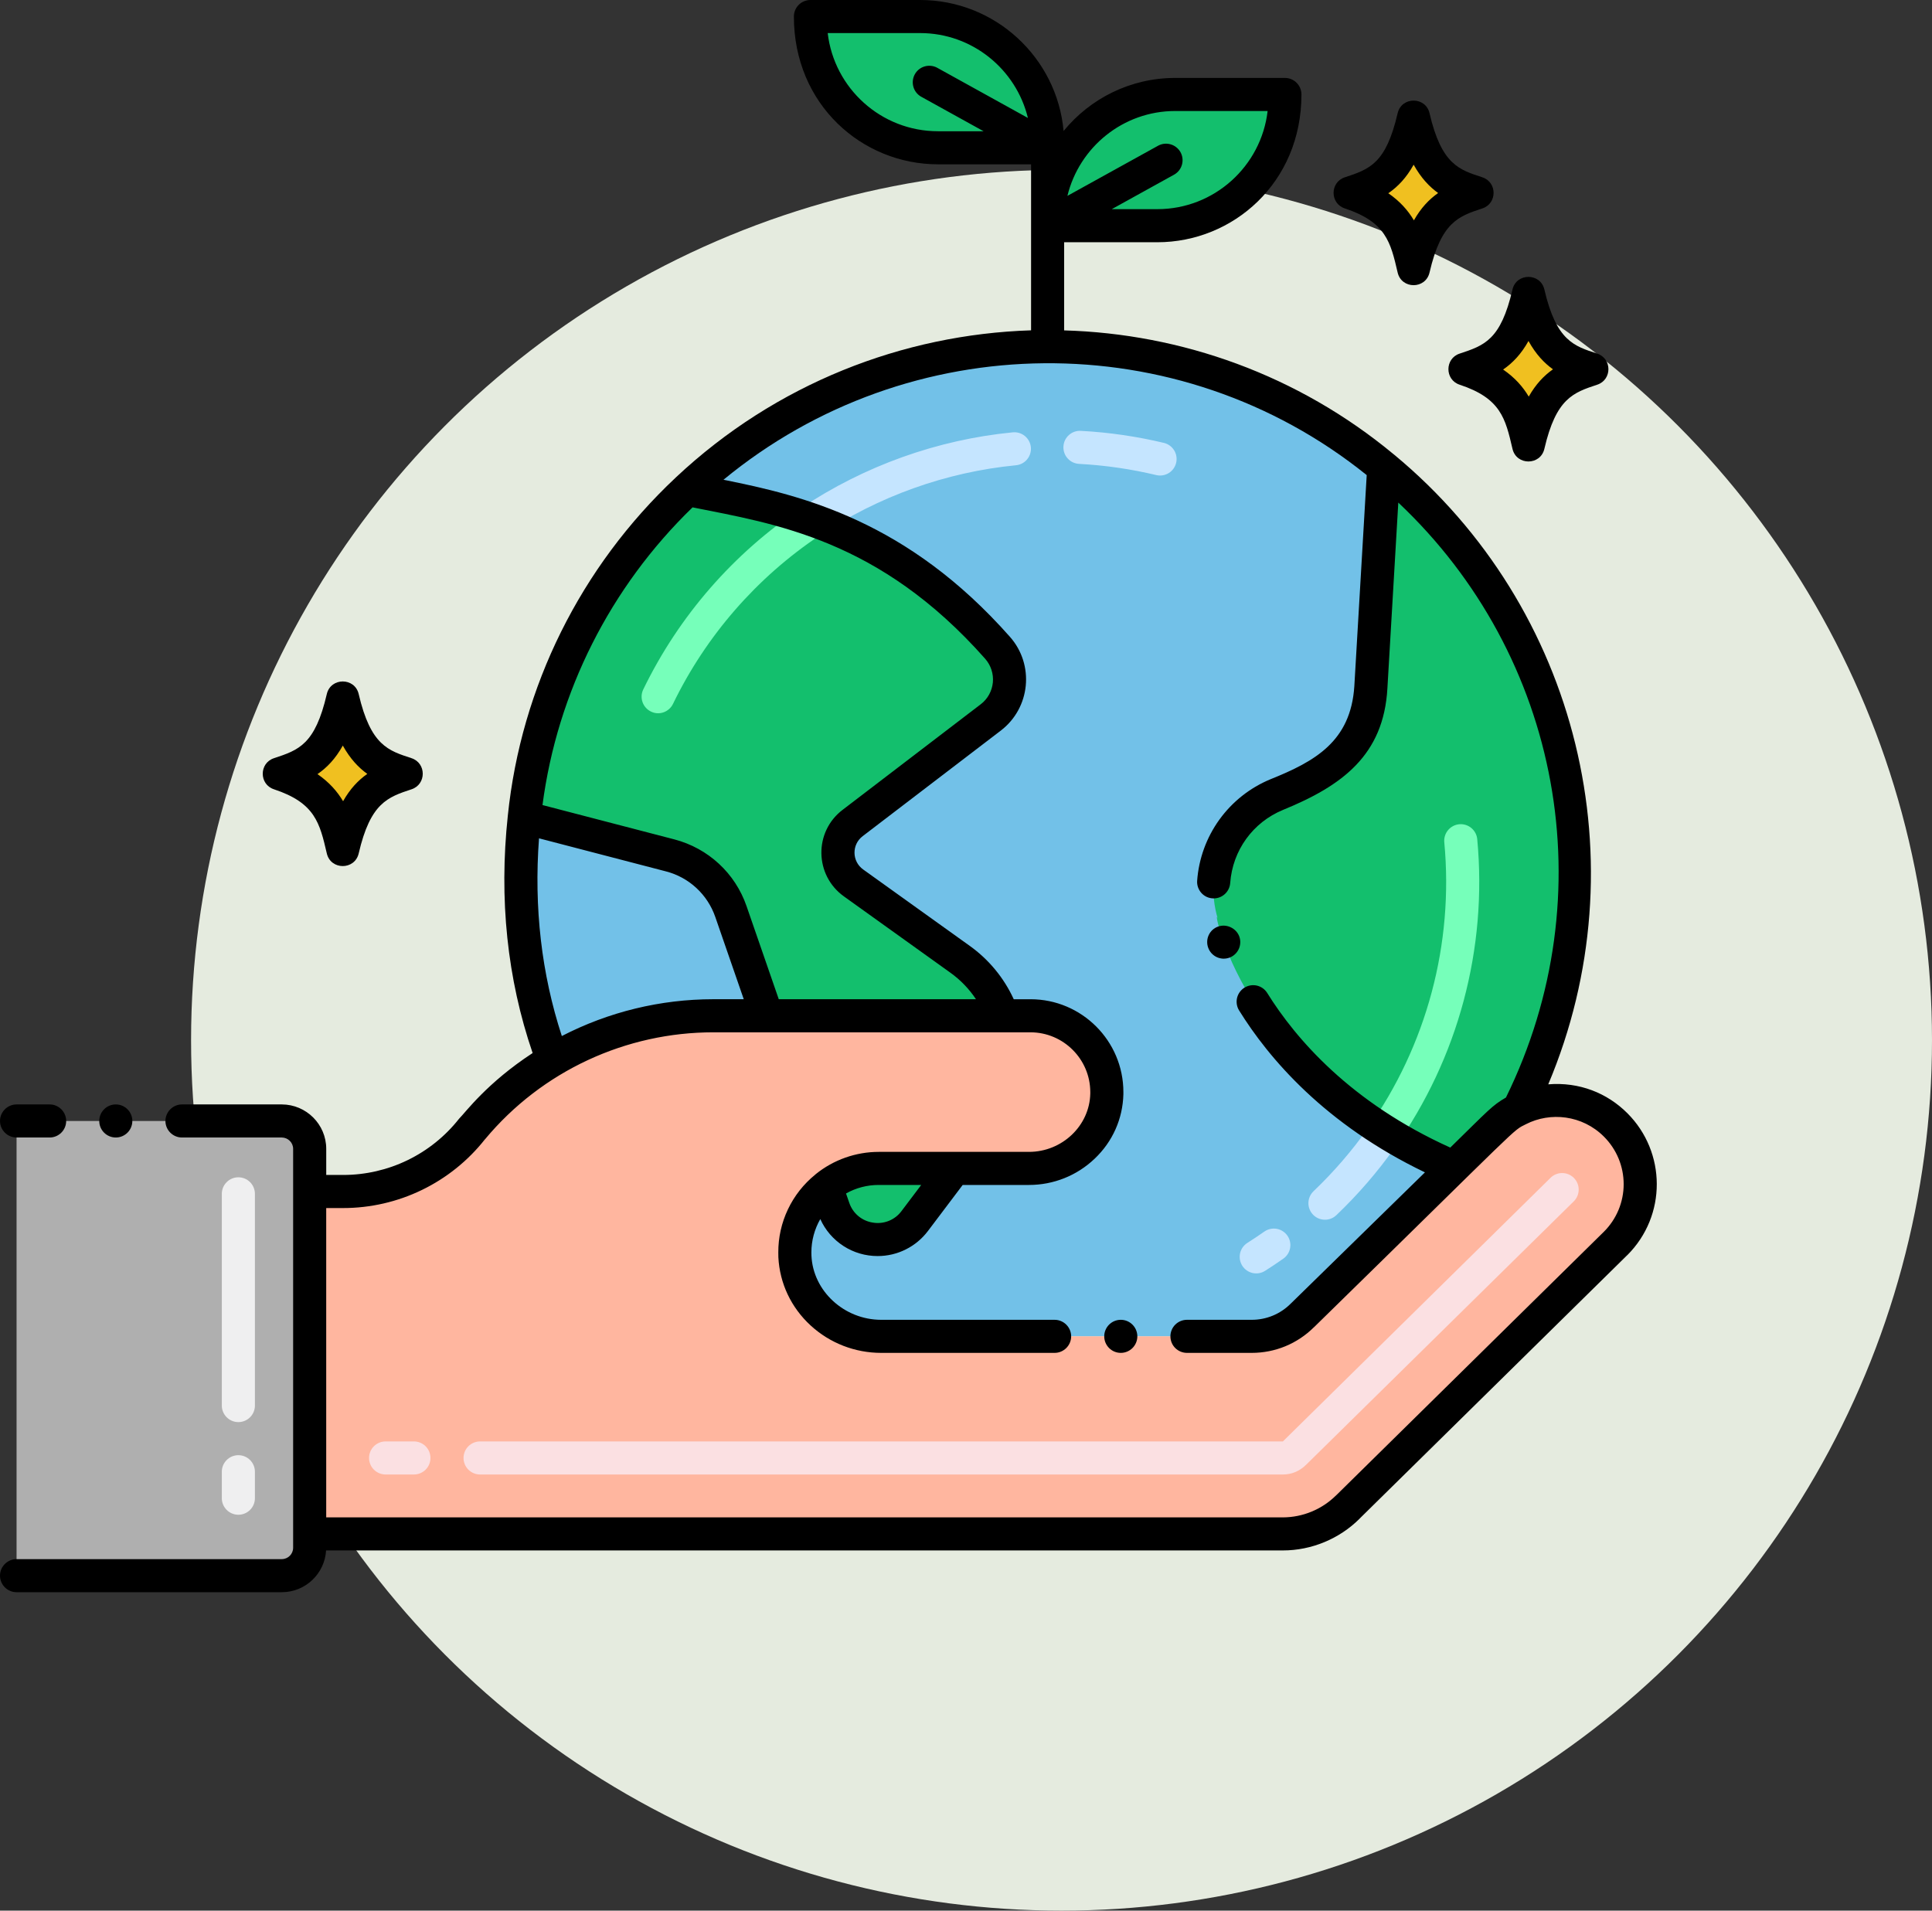
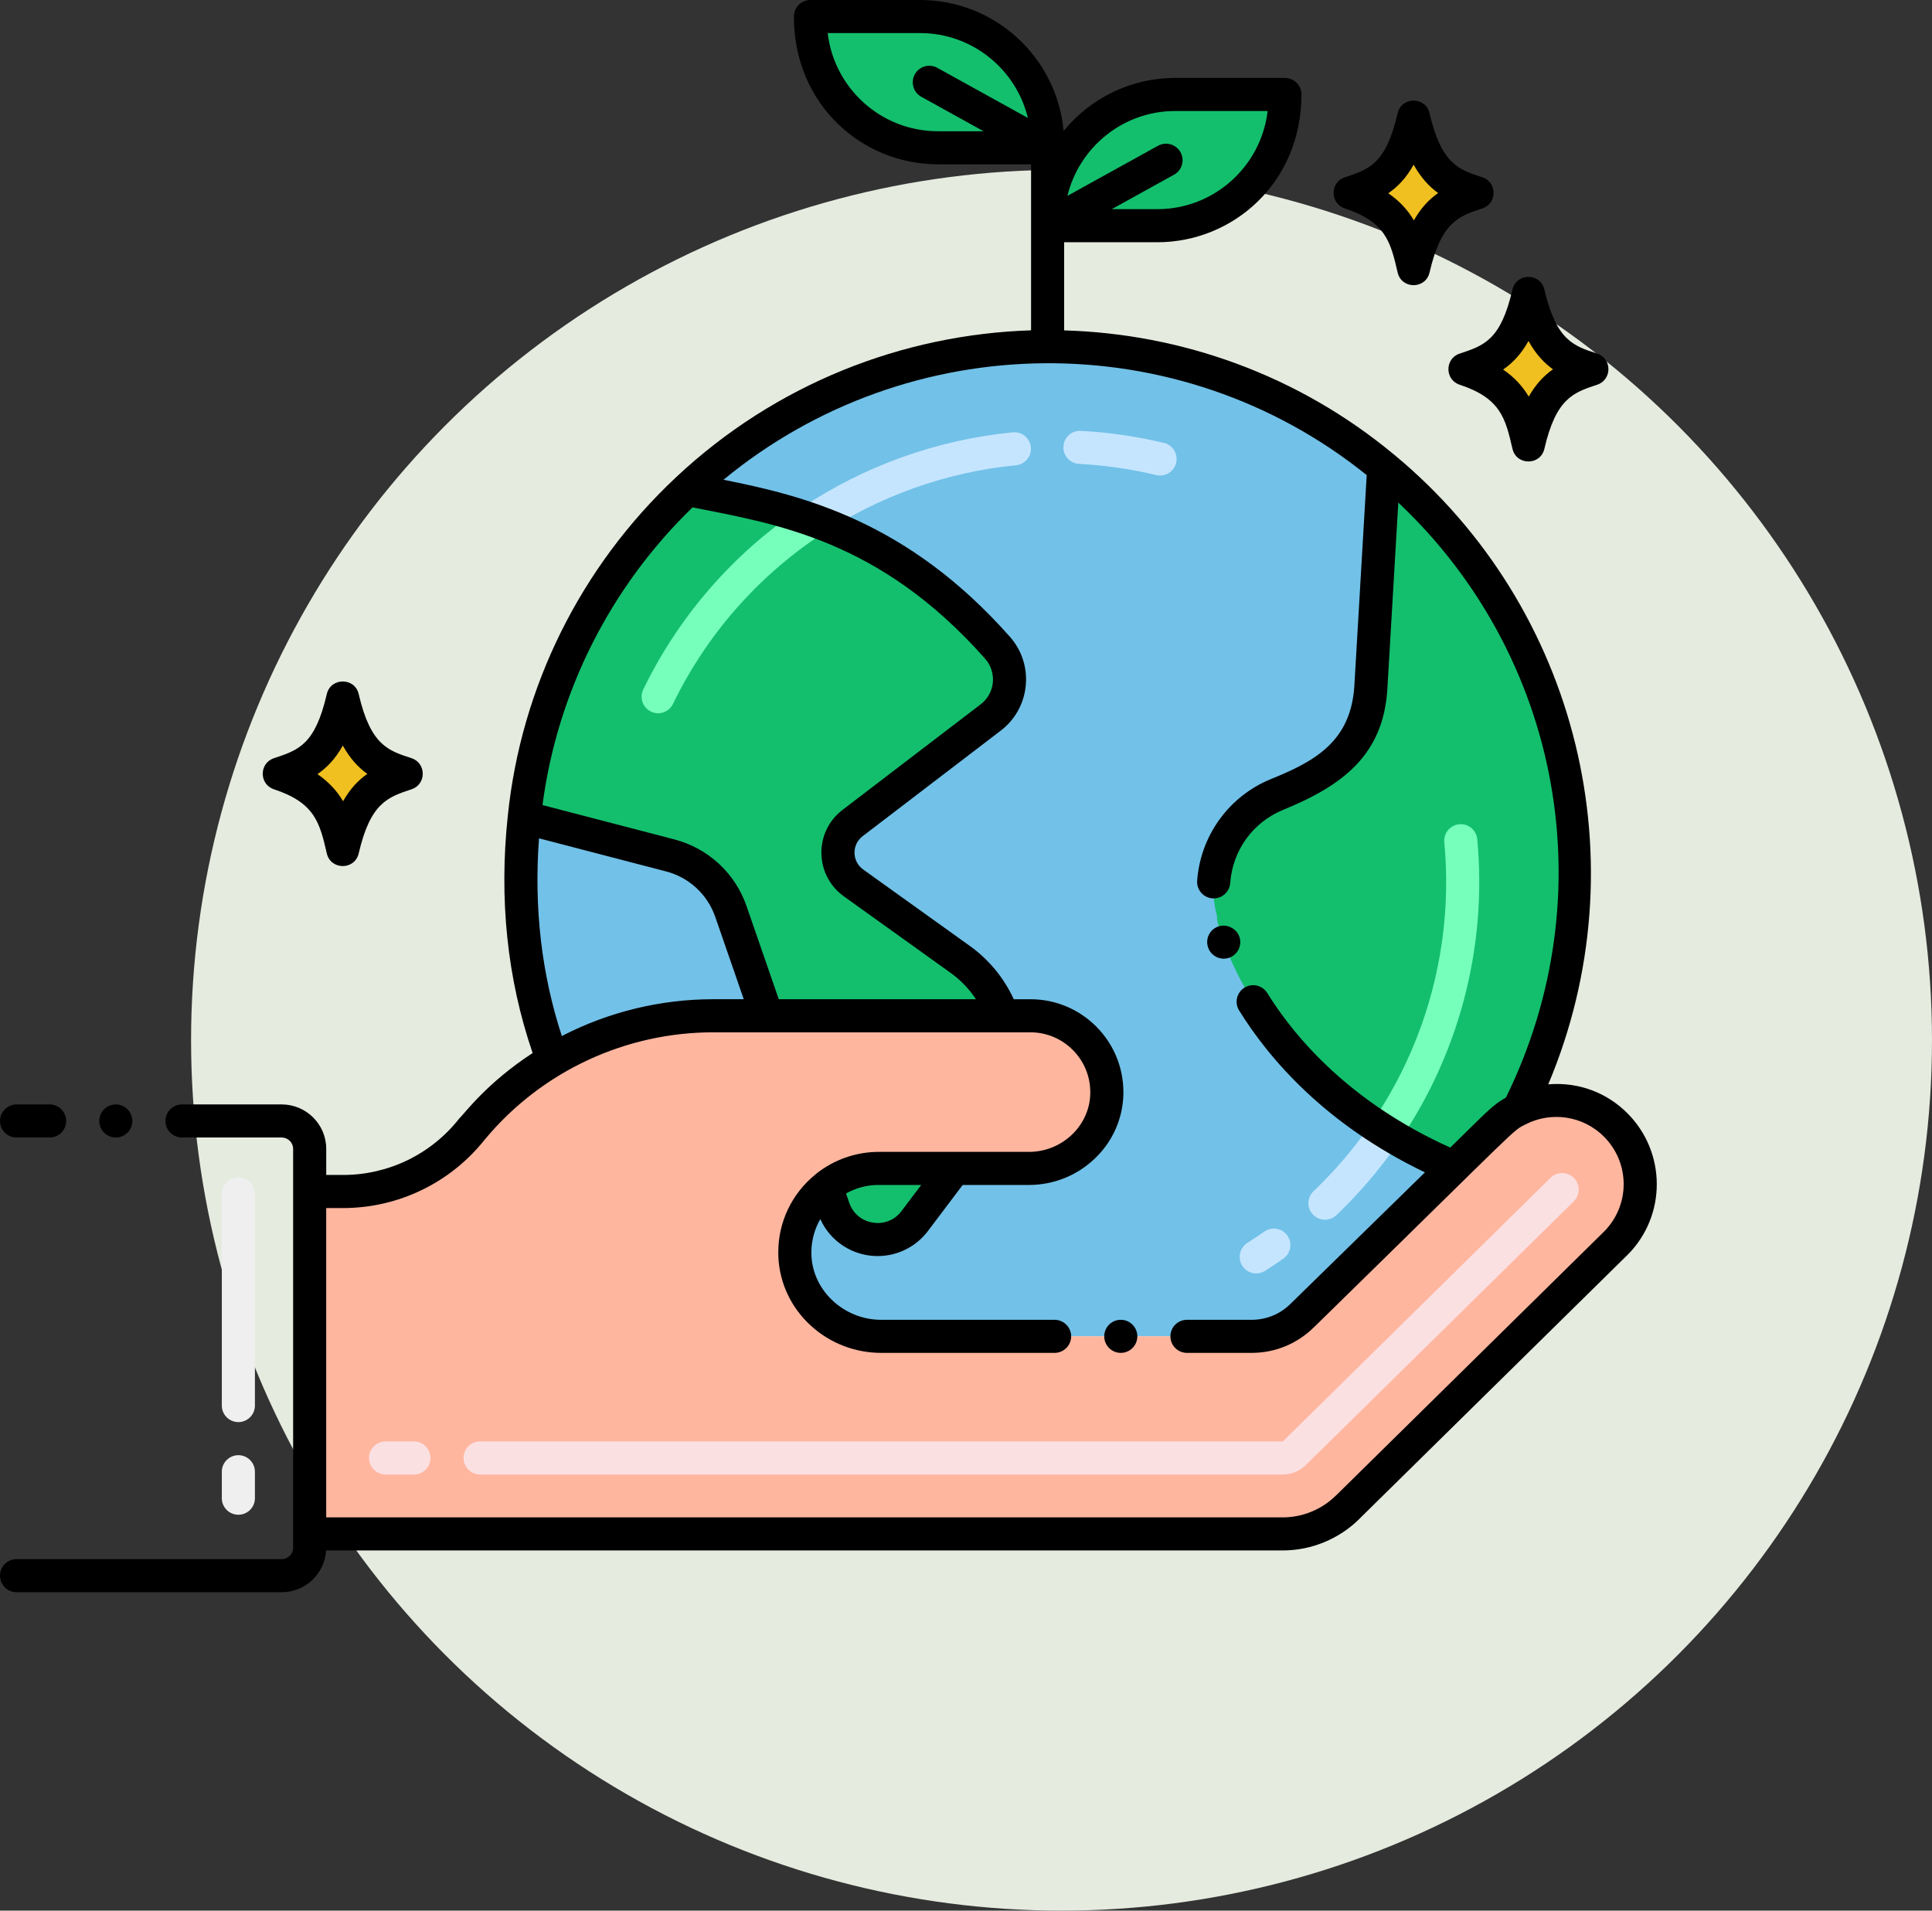
<svg xmlns="http://www.w3.org/2000/svg" width="91" height="90" viewBox="0 0 91 90" fill="none">
  <rect x="0" y="0" width="91" height="90" fill="#333333" stroke="none" />
  <circle cx="50" cy="49" r="41" fill="#E5EBDF" />
  <path d="M71.528 52.258C70.825 52.612 70.704 52.805 68.474 54.985L61.349 61.957C60.713 62.593 59.853 62.948 58.956 62.948H41.505C39.373 62.948 37.541 61.309 37.441 59.18C37.382 57.855 37.971 56.668 38.918 55.91C39.594 55.365 40.458 55.038 41.393 55.038H48.465C50.431 55.038 52.089 53.492 52.133 51.525C52.18 49.496 50.544 47.847 48.539 47.847H33.595C30.902 47.847 28.293 48.583 26.031 49.933C24.768 46.542 24.242 42.702 24.694 38.504C25.27 32.774 27.976 27.159 32.37 23.054C41.652 14.343 55.755 14.181 65.176 22.023C74.221 29.512 76.621 42.135 71.528 52.258Z" fill="#72C1E8" />
  <path d="M44.955 55.038L43.085 57.516C42.029 58.915 39.834 58.569 39.264 56.911L38.918 55.91C39.595 55.365 40.458 55.038 41.393 55.038H44.955ZM47.227 47.848H36.126L34.427 42.939C33.978 41.633 32.9 40.642 31.566 40.293L24.694 38.504C25.27 32.771 27.976 27.16 32.37 23.054C36.328 23.871 41.645 24.475 46.984 30.512C47.851 31.491 47.704 33 46.666 33.794L40.162 38.766C39.221 39.479 39.242 40.9 40.202 41.589L45.223 45.189C46.183 45.878 46.86 46.816 47.227 47.848ZM71.528 52.258C70.826 52.612 70.704 52.805 68.474 54.985C58.273 50.646 57.023 42.172 57.363 43.288C56.64 40.913 57.84 38.379 60.134 37.428C61.112 37.023 64.35 36.054 64.569 32.37L65.176 22.023C74.221 29.512 76.621 42.135 71.528 52.258Z" fill="#13BF6D" />
  <path d="M38.183 25.349C38.016 25.349 37.853 25.296 37.719 25.196C37.584 25.097 37.486 24.957 37.437 24.797C37.388 24.637 37.392 24.465 37.449 24.308C37.505 24.15 37.611 24.015 37.75 23.922C40.719 21.941 44.158 20.711 47.694 20.366C47.796 20.355 47.9 20.364 47.999 20.393C48.098 20.422 48.19 20.471 48.27 20.536C48.35 20.601 48.417 20.681 48.466 20.772C48.514 20.863 48.545 20.962 48.555 21.065C48.565 21.168 48.554 21.271 48.524 21.37C48.493 21.468 48.444 21.56 48.378 21.639C48.312 21.719 48.231 21.784 48.139 21.832C48.048 21.879 47.948 21.908 47.845 21.917C44.563 22.237 41.371 23.378 38.615 25.218C38.487 25.304 38.337 25.349 38.183 25.349ZM54.473 22.381C53.281 22.095 52.065 21.918 50.841 21.852C50.737 21.848 50.636 21.824 50.541 21.781C50.447 21.738 50.363 21.676 50.293 21.599C50.222 21.523 50.168 21.434 50.133 21.336C50.098 21.238 50.083 21.135 50.089 21.032C50.094 20.928 50.12 20.827 50.165 20.733C50.211 20.64 50.274 20.557 50.352 20.488C50.429 20.42 50.52 20.367 50.618 20.334C50.716 20.301 50.82 20.288 50.923 20.296C52.234 20.366 53.551 20.558 54.837 20.866C55.034 20.918 55.203 21.045 55.309 21.22C55.413 21.395 55.446 21.604 55.398 21.802C55.35 22.001 55.227 22.173 55.054 22.281C54.881 22.389 54.672 22.425 54.473 22.381Z" fill="#C5E5FF" />
  <path d="M30.659 33.517C30.474 33.427 30.331 33.267 30.264 33.073C30.196 32.878 30.208 32.665 30.297 32.479C31.976 29.015 34.549 26.06 37.749 23.921H37.752C38.099 23.69 38.6 23.793 38.831 24.135C39.068 24.494 38.971 24.98 38.616 25.217C35.645 27.201 33.258 29.941 31.7 33.155C31.523 33.526 31.06 33.718 30.659 33.517ZM65.052 54.395C64.909 54.395 64.769 54.356 64.647 54.282C64.525 54.207 64.426 54.101 64.361 53.974C64.295 53.847 64.266 53.704 64.276 53.562C64.286 53.419 64.335 53.282 64.418 53.166C67.197 49.246 68.478 44.459 68.028 39.675C68.009 39.469 68.072 39.264 68.204 39.105C68.336 38.946 68.526 38.846 68.731 38.826C68.937 38.807 69.142 38.87 69.301 39.002C69.46 39.134 69.561 39.323 69.58 39.529C70.064 44.685 68.683 49.843 65.688 54.067C65.616 54.169 65.521 54.252 65.41 54.309C65.3 54.366 65.177 54.396 65.052 54.395Z" fill="#76FFBA" />
  <path d="M58.512 59.621C58.458 59.535 58.42 59.438 58.403 59.338C58.385 59.237 58.388 59.133 58.41 59.034C58.433 58.934 58.474 58.839 58.533 58.756C58.592 58.672 58.667 58.601 58.754 58.546C59.024 58.375 59.29 58.197 59.551 58.014C59.721 57.895 59.93 57.848 60.133 57.883C60.234 57.901 60.33 57.938 60.417 57.993C60.503 58.048 60.578 58.119 60.637 58.203C60.696 58.286 60.737 58.381 60.76 58.481C60.782 58.581 60.784 58.684 60.767 58.785C60.749 58.885 60.712 58.982 60.657 59.068C60.602 59.154 60.531 59.229 60.447 59.288C60.165 59.486 59.879 59.678 59.588 59.862C59.501 59.917 59.405 59.955 59.304 59.972C59.203 59.989 59.1 59.987 59 59.965C58.9 59.942 58.806 59.9 58.722 59.841C58.638 59.782 58.567 59.708 58.512 59.621ZM61.843 57.214C61.701 57.064 61.623 56.864 61.628 56.658C61.633 56.451 61.72 56.255 61.869 56.112C62.811 55.214 63.664 54.227 64.417 53.166C64.537 52.997 64.718 52.883 64.922 52.848C65.126 52.813 65.335 52.861 65.504 52.981C65.672 53.1 65.786 53.282 65.821 53.486C65.856 53.689 65.808 53.898 65.689 54.067C64.878 55.21 63.959 56.273 62.945 57.24C62.871 57.311 62.783 57.366 62.688 57.403C62.593 57.44 62.491 57.458 62.388 57.455C62.286 57.453 62.185 57.43 62.092 57.389C61.998 57.347 61.914 57.288 61.843 57.214Z" fill="#C5E5FF" />
  <path d="M54.513 10.631H49.346C49.346 6.905 52.209 4.45 55.354 4.45H60.521C60.521 8.176 57.658 10.631 54.513 10.631ZM43.339 0.779H38.172C38.172 4.505 41.034 6.961 44.179 6.961H49.346C49.346 3.235 46.484 0.779 43.339 0.779Z" fill="#13BF6D" />
  <path d="M19.143 36.447C17.995 36.068 16.81 35.736 16.144 32.869C15.531 35.51 14.549 35.983 13.145 36.447C15.435 37.204 15.78 38.456 16.144 40.025C16.772 37.321 17.809 36.888 19.143 36.447ZM69.581 9.085C68.433 8.706 67.248 8.374 66.582 5.507C65.969 8.148 64.987 8.621 63.583 9.085C65.872 9.842 66.218 11.095 66.582 12.664C67.21 9.959 68.247 9.526 69.581 9.085ZM74.99 17.389C73.842 17.01 72.657 16.678 71.991 13.811C71.378 16.451 70.396 16.925 68.992 17.389C71.281 18.146 71.627 19.398 71.991 20.967C72.618 18.263 73.656 17.83 74.99 17.389Z" fill="#F0C020" />
  <path d="M76.097 58.572L63.49 70.983C62.678 71.796 61.576 72.253 60.427 72.254H14.586V56.126H16.163C17.331 56.126 18.484 55.861 19.535 55.352C20.587 54.842 21.508 54.101 22.232 53.183C23.316 51.877 24.603 50.783 26.031 49.933C28.318 48.568 30.932 47.848 33.595 47.848H48.539C50.544 47.848 52.18 49.496 52.133 51.525C52.09 53.492 50.431 55.038 48.465 55.038H41.393C40.458 55.038 39.595 55.365 38.918 55.91C38.431 56.3 38.043 56.799 37.786 57.367C37.529 57.936 37.411 58.557 37.441 59.18C37.541 61.309 39.373 62.948 41.505 62.948H58.956C59.853 62.948 60.713 62.593 61.349 61.957L68.474 54.985C70.725 52.786 70.832 52.609 71.528 52.258C73.009 51.507 74.863 51.753 76.1 52.99C77.64 54.533 77.643 57.029 76.097 58.572Z" fill="#FFB69F" />
-   <path d="M13.274 52.804H0.78V74.22H13.274C13.622 74.22 13.956 74.082 14.202 73.836C14.448 73.59 14.586 73.256 14.586 72.908V54.116C14.586 53.768 14.448 53.435 14.202 53.189C13.956 52.943 13.622 52.804 13.274 52.804Z" fill="#AFAFAF" />
  <path d="M60.425 69.456H22.613C22.406 69.456 22.208 69.374 22.061 69.228C21.915 69.082 21.833 68.884 21.833 68.677C21.833 68.471 21.915 68.272 22.061 68.126C22.208 67.98 22.406 67.898 22.613 67.898H60.425L73.024 55.489C73.096 55.415 73.183 55.356 73.278 55.316C73.374 55.276 73.476 55.256 73.579 55.256C73.683 55.256 73.785 55.276 73.88 55.316C73.975 55.356 74.062 55.415 74.134 55.488C74.207 55.562 74.264 55.649 74.302 55.745C74.341 55.841 74.36 55.944 74.358 56.047C74.357 56.151 74.335 56.252 74.293 56.347C74.252 56.442 74.192 56.527 74.117 56.599L61.528 68.99C61.224 69.294 60.842 69.456 60.425 69.456ZM19.496 69.456H18.163C17.956 69.456 17.758 69.374 17.611 69.228C17.465 69.082 17.383 68.884 17.383 68.677C17.383 68.471 17.465 68.272 17.611 68.126C17.758 67.98 17.956 67.898 18.163 67.898H19.496C19.703 67.898 19.901 67.98 20.047 68.126C20.193 68.272 20.275 68.471 20.275 68.677C20.275 68.884 20.193 69.082 20.047 69.228C19.901 69.374 19.703 69.456 19.496 69.456Z" fill="#FBE0E2" />
  <path d="M11.227 71.352C11.021 71.352 10.823 71.27 10.677 71.124C10.53 70.978 10.448 70.78 10.448 70.573V69.325C10.448 69.119 10.53 68.921 10.677 68.774C10.823 68.628 11.021 68.546 11.227 68.546C11.434 68.546 11.632 68.628 11.778 68.774C11.925 68.921 12.007 69.119 12.007 69.325V70.573C12.007 70.78 11.925 70.978 11.778 71.124C11.632 71.27 11.434 71.352 11.227 71.352ZM11.227 66.988C11.021 66.988 10.823 66.906 10.677 66.76C10.53 66.614 10.448 66.415 10.448 66.209V56.235C10.448 56.029 10.53 55.83 10.677 55.684C10.823 55.538 11.021 55.456 11.227 55.456C11.434 55.456 11.632 55.538 11.778 55.684C11.925 55.83 12.007 56.029 12.007 56.235V66.209C12.007 66.415 11.925 66.614 11.778 66.76C11.632 66.906 11.434 66.988 11.227 66.988Z" fill="#EFEFF0" />
  <path d="M57.905 45.111C58.099 45.041 58.257 44.896 58.345 44.709C58.432 44.522 58.443 44.308 58.373 44.114C58.229 43.721 57.768 43.503 57.375 43.646C56.966 43.789 56.76 44.24 56.908 44.644C56.943 44.74 56.996 44.828 57.065 44.904C57.134 44.979 57.217 45.041 57.31 45.084C57.402 45.127 57.503 45.152 57.605 45.157C57.707 45.161 57.809 45.146 57.905 45.111ZM12.903 37.179C14.841 37.819 15.06 38.766 15.393 40.2C15.578 40.995 16.71 40.994 16.895 40.2C17.447 37.819 18.26 37.551 19.385 37.179C20.087 36.947 20.089 35.948 19.385 35.715C18.304 35.359 17.46 35.129 16.895 32.694C16.711 31.901 15.577 31.903 15.393 32.694C14.841 35.075 14.07 35.33 12.903 35.715C12.201 35.947 12.199 36.946 12.903 37.179ZM16.147 35.12C16.495 35.747 16.891 36.161 17.3 36.454C16.873 36.754 16.49 37.156 16.16 37.741C15.886 37.281 15.507 36.845 14.953 36.465C15.402 36.157 15.803 35.739 16.147 35.12ZM63.341 9.817C65.279 10.457 65.498 11.404 65.831 12.837C66.016 13.632 67.148 13.632 67.333 12.837C67.885 10.457 68.698 10.188 69.823 9.817C70.525 9.585 70.527 8.586 69.823 8.353C68.742 7.997 67.898 7.767 67.333 5.333C67.149 4.539 66.015 4.542 65.831 5.333C65.279 7.713 64.508 7.968 63.341 8.353C62.639 8.585 62.637 9.584 63.341 9.817ZM66.585 7.758C66.933 8.385 67.329 8.799 67.738 9.092C67.311 9.392 66.928 9.794 66.597 10.379C66.324 9.919 65.945 9.483 65.391 9.103C65.839 8.795 66.241 8.377 66.585 7.758ZM68.75 16.657C68.048 16.889 68.046 17.888 68.75 18.121C70.688 18.761 70.907 19.708 71.24 21.142C71.425 21.937 72.558 21.936 72.742 21.142C73.294 18.761 74.107 18.493 75.232 18.121C75.934 17.889 75.936 16.89 75.232 16.657C74.151 16.301 73.307 16.071 72.742 13.637C72.558 12.844 71.424 12.846 71.24 13.637C70.687 16.017 69.917 16.271 68.75 16.657ZM71.994 16.062C72.341 16.689 72.737 17.103 73.147 17.396C72.72 17.696 72.337 18.098 72.006 18.682C71.733 18.222 71.354 17.787 70.799 17.407C71.248 17.099 71.65 16.681 71.994 16.062Z" fill="black" />
  <path d="M76.652 52.438C75.698 51.484 74.385 50.959 72.925 51.077C77.308 40.677 74.359 28.614 65.675 21.424L65.653 21.406C65.649 21.403 65.646 21.4 65.642 21.398C61.128 17.653 55.645 15.721 50.123 15.563V11.411H54.514C58.066 11.411 61.3 8.619 61.3 4.45C61.3 4.243 61.218 4.045 61.072 3.899C60.926 3.753 60.728 3.671 60.521 3.671H55.354C53.236 3.671 51.342 4.646 50.097 6.171C49.785 2.717 46.874 0 43.34 0H38.172C37.966 0 37.768 0.082 37.621 0.228C37.475 0.374 37.393 0.573 37.393 0.779C37.393 4.931 40.611 7.74 44.18 7.74H48.565V15.56C42.522 15.753 36.538 18.074 31.838 22.485L31.826 22.497L31.825 22.498C27.352 26.695 24.545 32.35 23.919 38.42C23.497 42.349 23.89 46.107 25.088 49.603C22.937 51.009 21.933 52.388 21.621 52.7C20.971 53.525 20.142 54.191 19.196 54.65C18.251 55.108 17.214 55.346 16.164 55.346H15.366V54.115C15.366 52.965 14.428 52.027 13.275 52.024H8.571C8.144 52.024 7.792 52.376 7.792 52.803C7.792 53.233 8.144 53.582 8.571 53.582H13.274C13.567 53.585 13.807 53.822 13.807 54.115V72.909C13.807 73.202 13.567 73.442 13.274 73.442H0.779C0.352 73.442 0 73.791 0 74.221C0 74.651 0.352 75 0.779 75H13.274C14.385 75 15.294 74.129 15.359 73.033H60.427C61.77 73.033 63.088 72.488 64.042 71.534V71.531L76.643 59.126L76.649 59.123C78.515 57.258 78.483 54.27 76.652 52.438ZM55.354 5.229H59.707C59.406 7.828 57.192 9.852 54.514 9.852H52.365L55.311 8.222C55.488 8.12 55.618 7.953 55.672 7.756C55.727 7.56 55.703 7.349 55.604 7.17C55.505 6.992 55.34 6.859 55.144 6.801C54.948 6.742 54.737 6.763 54.557 6.859L50.277 9.226C50.833 6.937 52.895 5.229 55.354 5.229ZM38.986 1.558H43.339C45.797 1.558 47.861 3.266 48.416 5.556L44.136 3.188C43.956 3.093 43.745 3.072 43.549 3.13C43.353 3.188 43.188 3.321 43.089 3.5C42.991 3.679 42.966 3.889 43.021 4.086C43.075 4.283 43.205 4.45 43.382 4.552L46.328 6.182H44.18C41.501 6.182 39.287 4.157 38.986 1.558ZM32.621 23.899C36.502 24.676 41.426 25.404 46.401 31.029C46.535 31.181 46.637 31.358 46.699 31.551C46.762 31.743 46.784 31.946 46.765 32.148C46.745 32.349 46.684 32.544 46.586 32.721C46.488 32.898 46.354 33.053 46.193 33.175L39.691 38.145C38.33 39.177 38.361 41.227 39.748 42.223L44.769 45.822C45.242 46.161 45.649 46.584 45.97 47.068H36.681L35.164 42.685C34.63 41.133 33.359 39.957 31.762 39.539L25.552 37.922C26.252 32.599 28.742 27.656 32.621 23.899ZM26.463 48.802C25.506 45.877 25.145 42.753 25.388 39.489L31.369 41.047C31.903 41.185 32.395 41.453 32.8 41.828C33.205 42.202 33.511 42.672 33.691 43.193L35.032 47.068H33.595C31.113 47.069 28.668 47.663 26.463 48.802ZM75.549 58.017L62.945 70.428L62.939 70.431C62.272 71.097 61.369 71.472 60.427 71.476H15.365V56.905H16.163C17.449 56.905 18.718 56.613 19.874 56.052C21.031 55.491 22.046 54.676 22.842 53.666H22.845C25.54 50.426 29.505 48.627 33.595 48.627H47.224L47.228 48.627L47.231 48.627H48.54C50.089 48.63 51.351 49.892 51.354 51.441V51.507C51.326 53.024 50.03 54.259 48.465 54.259H41.39C40.315 54.259 39.264 54.63 38.429 55.303C38.418 55.312 38.409 55.322 38.398 55.331L38.397 55.332C37.852 55.774 37.413 56.333 37.112 56.967C36.811 57.601 36.656 58.294 36.659 58.996C36.659 59.071 36.659 59.146 36.662 59.221C36.724 60.452 37.264 61.593 38.183 62.437C39.09 63.269 40.271 63.727 41.505 63.727H49.674C50.101 63.727 50.453 63.378 50.453 62.948C50.453 62.518 50.101 62.169 49.674 62.169H41.505C39.763 62.169 38.292 60.813 38.22 59.143C38.217 59.09 38.217 59.043 38.217 58.996C38.217 58.434 38.367 57.896 38.637 57.424C38.871 57.944 39.251 58.385 39.73 58.694C40.209 59.004 40.768 59.167 41.338 59.166C41.798 59.167 42.251 59.06 42.662 58.855C43.073 58.65 43.431 58.352 43.708 57.985L45.344 55.817H48.465C49.622 55.817 50.722 55.378 51.557 54.583C52.405 53.779 52.885 52.701 52.913 51.541V51.441C52.913 49.029 50.949 47.069 48.54 47.069H47.749C47.29 46.065 46.576 45.199 45.678 44.556L40.657 40.957C40.125 40.575 40.107 39.786 40.636 39.385L47.141 34.413C48.535 33.345 48.734 31.313 47.569 29.997C42.736 24.532 37.807 23.343 34.077 22.599C42.813 15.396 55.507 15.24 64.374 22.38L63.791 32.324C63.621 34.932 61.929 35.867 59.835 36.709C58.874 37.108 58.043 37.765 57.434 38.609C56.826 39.453 56.463 40.449 56.388 41.487C56.356 41.904 56.683 42.319 57.167 42.319C57.364 42.319 57.554 42.244 57.697 42.11C57.842 41.976 57.929 41.792 57.944 41.596C58.056 40.06 59.006 38.738 60.434 38.149C63.212 37.013 65.174 35.578 65.349 32.417L65.862 23.674C73.522 30.892 75.619 42.161 70.933 51.698C70.277 52.079 70.137 52.269 68.31 54.057C63.626 51.941 61.033 48.941 59.679 46.76C59.568 46.59 59.394 46.469 59.195 46.425C58.996 46.381 58.788 46.417 58.615 46.524C58.442 46.632 58.318 46.803 58.269 47C58.221 47.198 58.251 47.407 58.355 47.583C59.764 49.861 62.412 52.965 67.117 55.224L60.804 61.399L60.797 61.405C60.556 61.648 60.27 61.841 59.953 61.972C59.637 62.103 59.298 62.17 58.956 62.169H55.907C55.701 62.169 55.503 62.251 55.356 62.397C55.21 62.543 55.128 62.741 55.128 62.948C55.128 63.155 55.21 63.353 55.356 63.499C55.503 63.645 55.701 63.727 55.907 63.727H58.956C60.062 63.727 61.106 63.297 61.892 62.515H61.895C71.883 52.743 71.201 53.296 71.88 52.952C73.019 52.371 74.522 52.516 75.549 53.542C75.843 53.836 76.076 54.184 76.236 54.568C76.395 54.952 76.477 55.364 76.477 55.78C76.477 56.195 76.395 56.607 76.236 56.991C76.076 57.375 75.843 57.724 75.549 58.017ZM43.391 55.817L42.463 57.046C42.31 57.253 42.103 57.413 41.865 57.509C41.626 57.605 41.366 57.633 41.113 57.59C40.859 57.552 40.621 57.445 40.425 57.28C40.229 57.115 40.082 56.899 40.001 56.656L39.849 56.218C40.321 55.953 40.852 55.815 41.393 55.817H43.391V55.817Z" fill="black" />
  <path d="M52.791 63.727C53.221 63.727 53.57 63.378 53.57 62.948C53.57 62.518 53.221 62.169 52.791 62.169C52.36 62.169 52.011 62.518 52.011 62.948C52.011 63.378 52.36 63.727 52.791 63.727Z" fill="black" />
  <path d="M0.779 53.582H2.338C2.544 53.582 2.742 53.5 2.888 53.354C3.035 53.208 3.117 53.01 3.117 52.803C3.117 52.376 2.768 52.024 2.338 52.024H0.779C0.352 52.024 0 52.376 0 52.803C0 53.233 0.352 53.582 0.779 53.582Z" fill="black" />
  <path d="M5.454 53.582C5.885 53.582 6.233 53.233 6.233 52.803C6.233 52.373 5.885 52.024 5.454 52.024C5.024 52.024 4.675 52.373 4.675 52.803C4.675 53.233 5.024 53.582 5.454 53.582Z" fill="black" />
</svg>